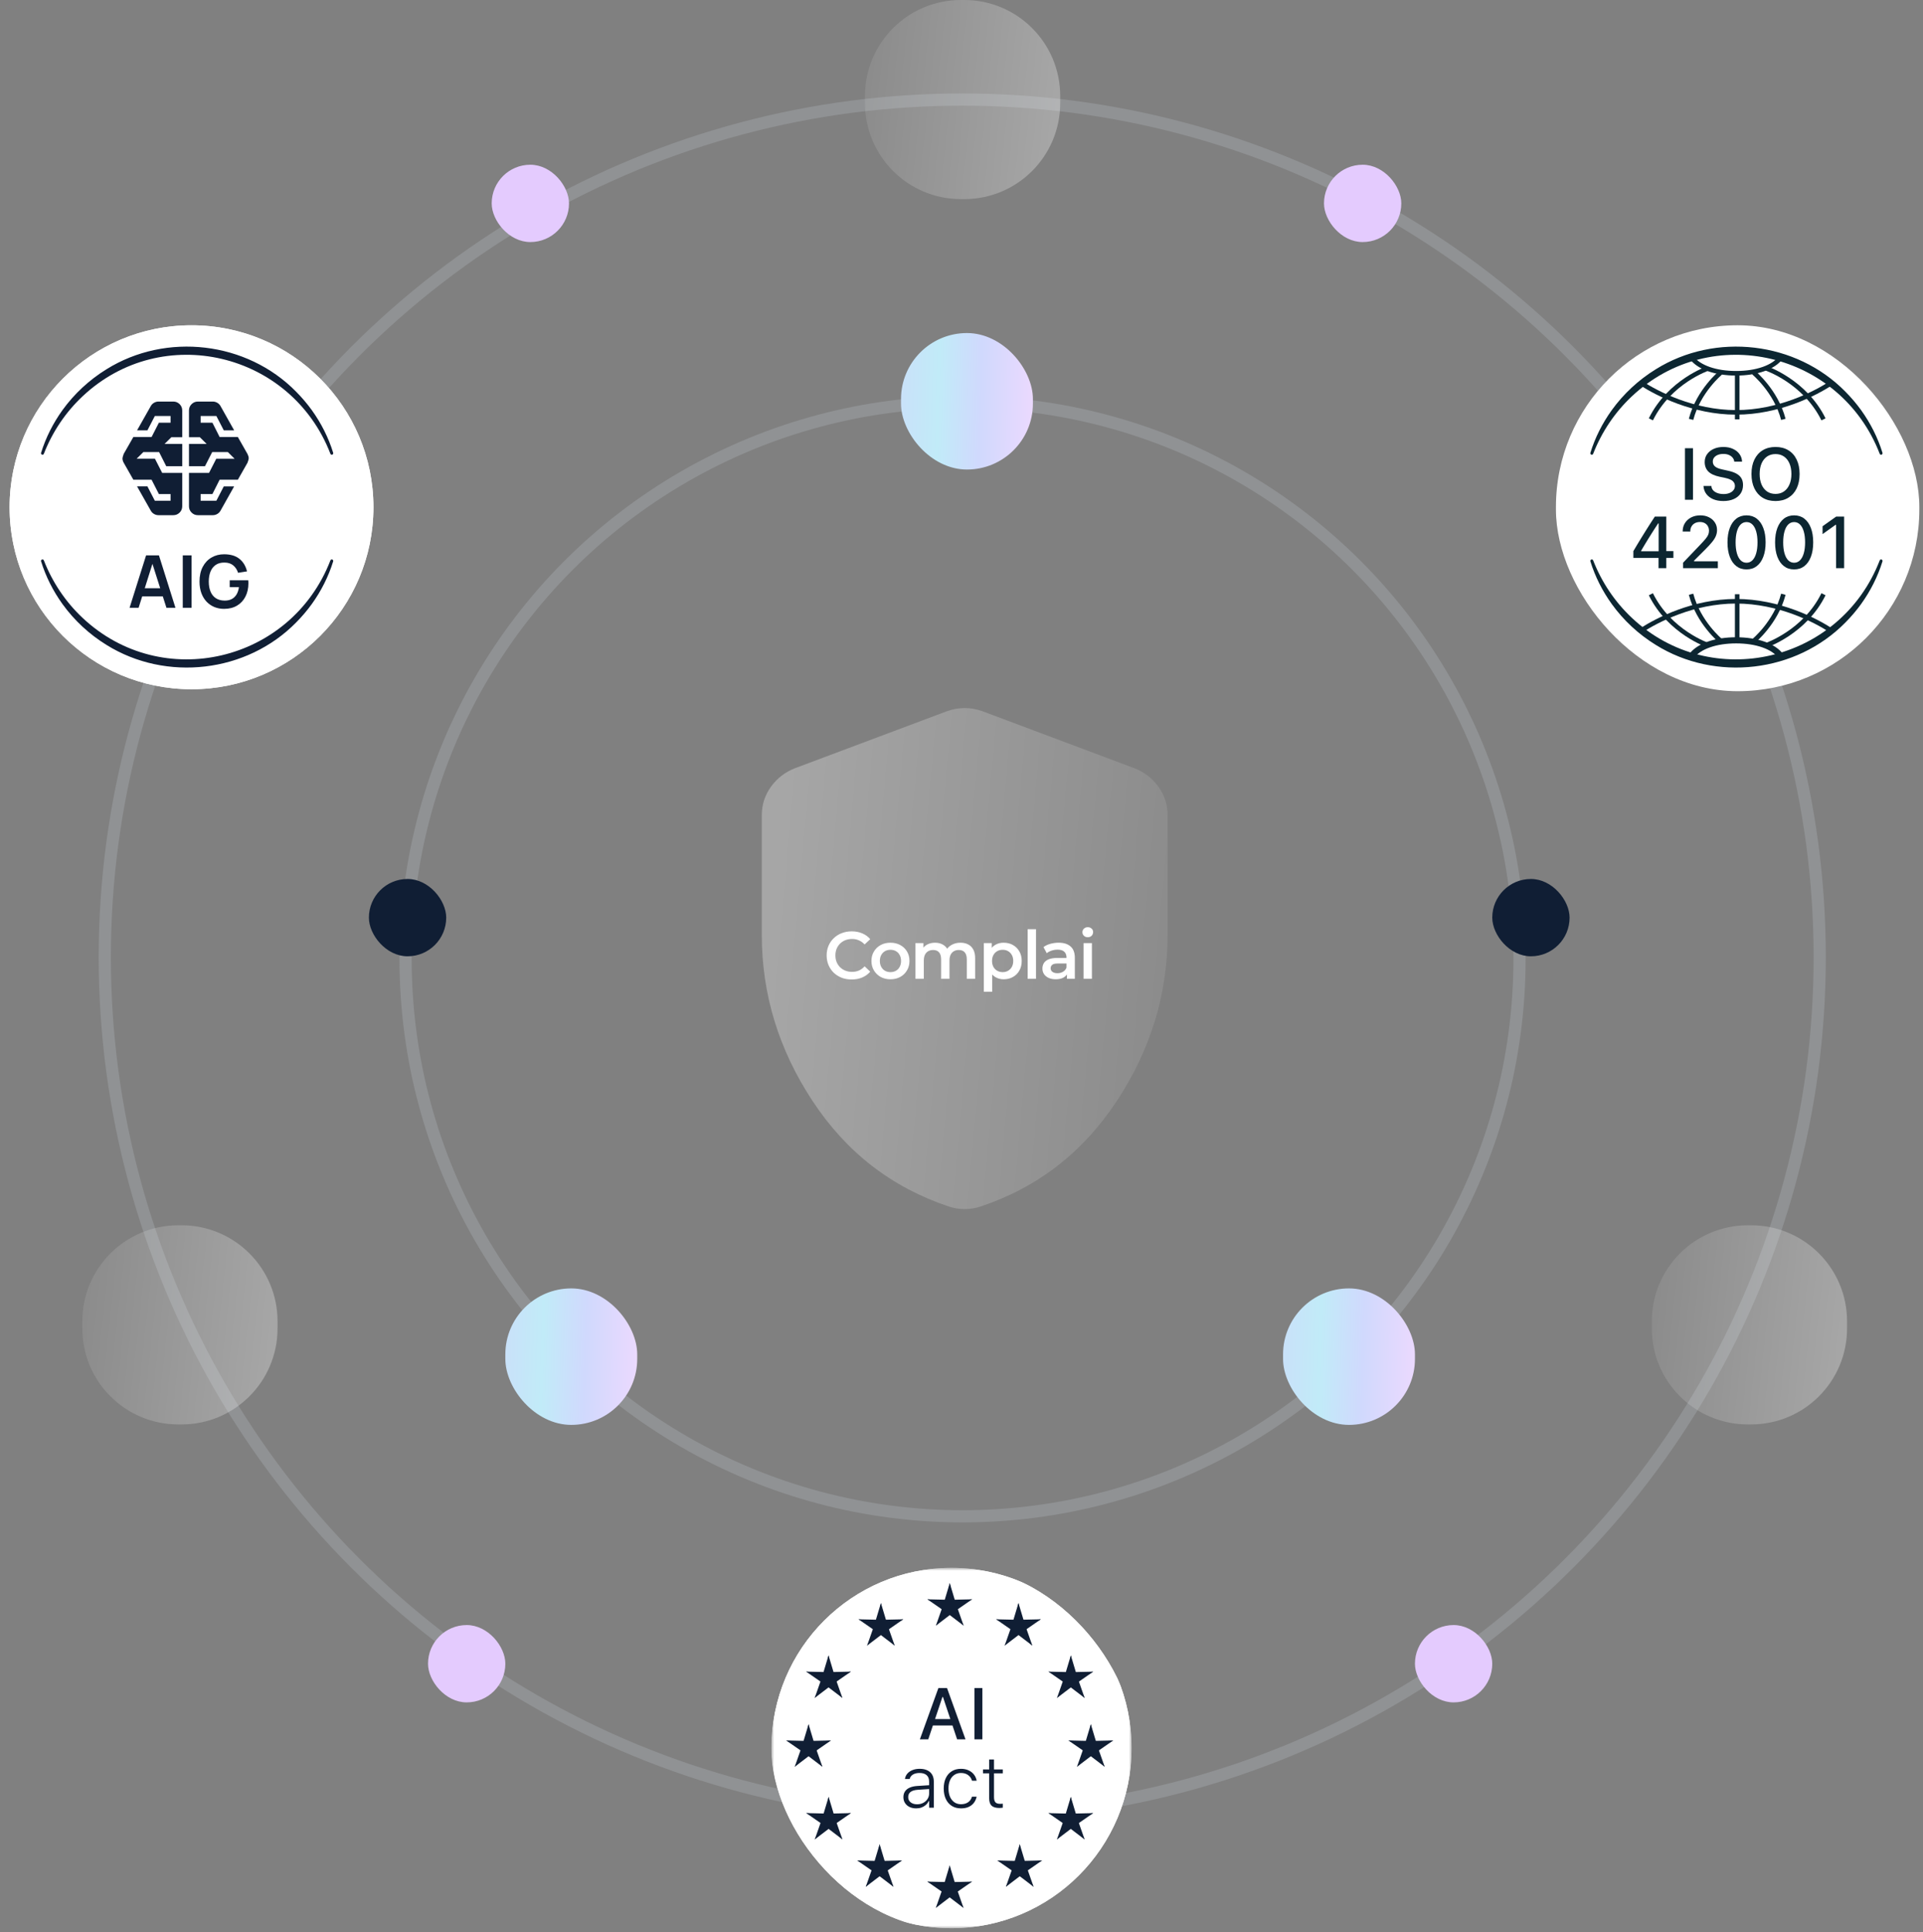
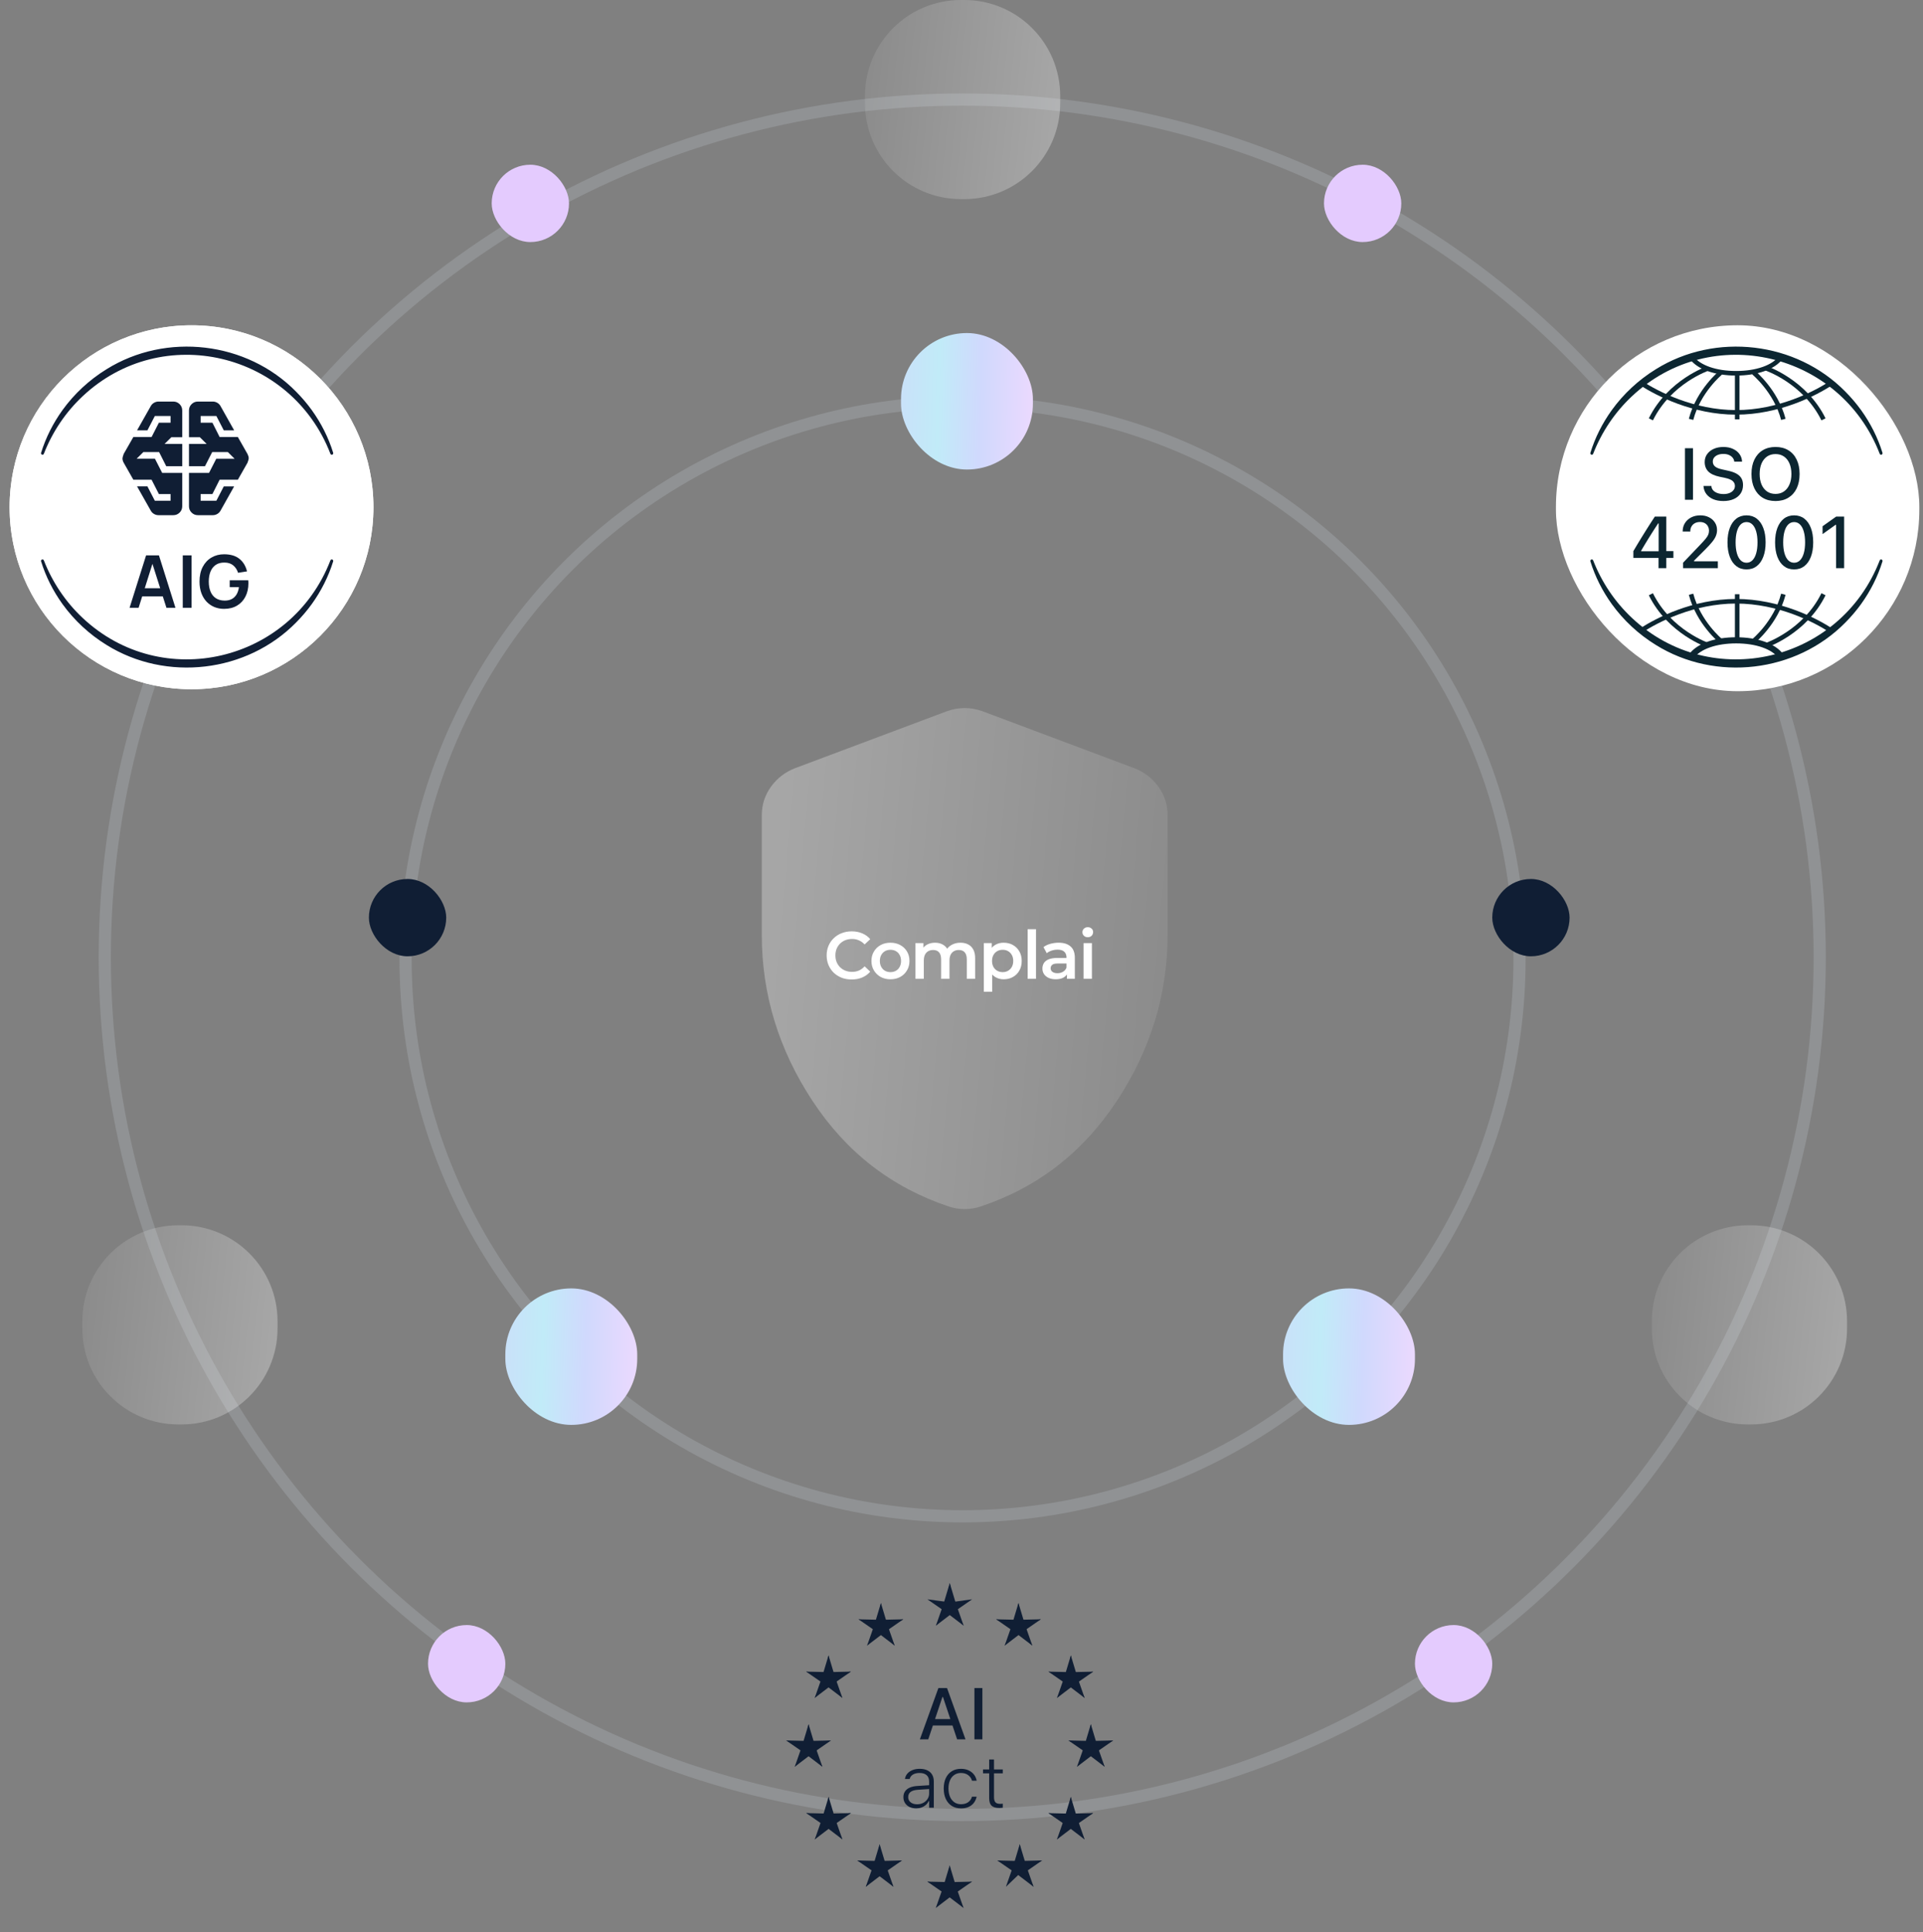
<svg xmlns="http://www.w3.org/2000/svg" id="Layer_1" data-name="Layer 1" viewBox="0 0 450 452">
  <rect x="0" y="0" width="450" height="452" fill="#808080" stroke="none" />
  <defs>
    <linearGradient id="linear-gradient" x1="63.721" y1="138.679" x2="19.208" y2="143.571" gradientTransform="translate(0 451) scale(1 -1)" gradientUnits="userSpaceOnUse">
      <stop offset="0" stop-color="#fff" />
      <stop offset=".984" stop-color="#fff" stop-opacity=".32" />
    </linearGradient>
    <linearGradient id="linear-gradient-2" x1="431" y1="138.679" x2="386.487" y2="143.571" gradientTransform="translate(0 451) scale(1 -1)" gradientUnits="userSpaceOnUse">
      <stop offset="0" stop-color="#fff" />
      <stop offset=".984" stop-color="#fff" stop-opacity=".32" />
    </linearGradient>
    <linearGradient id="linear-gradient-3" x1="246.871" y1="425.333" x2="202.358" y2="430.226" gradientTransform="translate(0 451) scale(1 -1)" gradientUnits="userSpaceOnUse">
      <stop offset="0" stop-color="#fff" />
      <stop offset=".984" stop-color="#fff" stop-opacity=".32" />
    </linearGradient>
    <clipPath id="clippath-1">
      <rect x="180.465" y="366.337" width="85.143" height="85.143" rx="42.571" ry="42.571" fill="none" />
    </clipPath>
    <mask id="mask" x="-12.311" y="173.98" width="277.117" height="277.114" maskUnits="userSpaceOnUse">
      <g id="mask0_1734_12074" data-name="mask0 1734 12074">
-         <path d="M264.806,366.794h-84.3v84.3h84.3v-84.3Z" fill="#fff" />
-       </g>
+         </g>
    </mask>
    <linearGradient id="linear-gradient-4" x1="391.057" y1="-255.863" x2="422.03" y2="-256.754" gradientTransform="translate(722.222 573.688) rotate(-180) scale(1 -1)" gradientUnits="userSpaceOnUse">
      <stop offset="0" stop-color="#ebd9fe" />
      <stop offset=".397" stop-color="#d0d9fd" />
      <stop offset=".717" stop-color="#c1ebf8" />
      <stop offset="1" stop-color="#c9e1f9" />
    </linearGradient>
    <linearGradient id="linear-gradient-5" x1="180.646" y1="230.843" x2="273.516" y2="222.411" gradientTransform="translate(0 451) scale(1 -1)" gradientUnits="userSpaceOnUse">
      <stop offset="0" stop-color="#fff" />
      <stop offset=".984" stop-color="#fff" stop-opacity=".32" />
    </linearGradient>
    <linearGradient id="linear-gradient-6" x1="301.657" y1="-32.363" x2="332.63" y2="-33.254" gradientTransform="translate(543.422 126.688) rotate(-180) scale(1 -1)" gradientUnits="userSpaceOnUse">
      <stop offset="0" stop-color="#ebd9fe" />
      <stop offset=".397" stop-color="#d0d9fd" />
      <stop offset=".717" stop-color="#c1ebf8" />
      <stop offset="1" stop-color="#c9e1f9" />
    </linearGradient>
    <linearGradient id="linear-gradient-7" x1="209.063" y1="-255.863" x2="240.036" y2="-256.754" gradientTransform="translate(358.234 573.688) rotate(-180) scale(1 -1)" gradientUnits="userSpaceOnUse">
      <stop offset="0" stop-color="#ebd9fe" />
      <stop offset=".397" stop-color="#d0d9fd" />
      <stop offset=".717" stop-color="#c1ebf8" />
      <stop offset="1" stop-color="#c9e1f9" />
    </linearGradient>
  </defs>
  <circle cx="225.175" cy="223.949" r="200.657" fill="none" opacity=".3" stroke="#b6bac1" stroke-width="2.854" />
  <rect x="364.103" y="76.096" width="85.04" height="85.607" rx="42.52" ry="42.52" fill="#fff" />
  <path d="M394.294,116.92v-12.064h1.881v12.064h-1.881ZM403.281,117.213c-.909,0-1.7-.143-2.375-.427-.674-.29-1.206-.691-1.596-1.204-.39-.512-.613-1.106-.669-1.78l-.009-.109h1.848l.008.092c.034.362.176.677.427.945.251.267.585.476,1.003.627.424.15.903.225,1.438.225.513,0,.967-.081,1.363-.242.395-.162.705-.385.928-.669.228-.284.342-.61.342-.978v-.008c0-.463-.175-.848-.526-1.154-.351-.307-.928-.546-1.731-.719l-1.312-.276c-1.227-.262-2.118-.677-2.676-1.246-.551-.574-.827-1.307-.827-2.198v-.009c0-.696.186-1.307.56-1.831.373-.529.889-.941,1.546-1.237.658-.301,1.413-.451,2.266-.451s1.597.147,2.232.443c.641.29,1.146.685,1.513,1.187.374.502.58,1.067.619,1.697l.008.109h-1.822l-.017-.109c-.05-.329-.187-.619-.409-.869-.218-.257-.51-.46-.878-.611-.363-.15-.786-.223-1.271-.217-.468,0-.886.072-1.254.217-.368.145-.66.351-.878.619-.212.262-.318.582-.318.961v.009c0,.446.17.819.51,1.12.34.295.901.527,1.681.694l1.312.292c.848.179,1.53.416,2.049.711.523.295.908.66,1.153,1.095.246.429.368.945.368,1.547v.008c0,.764-.189,1.427-.568,1.99-.374.557-.906.989-1.597,1.296-.691.306-1.505.46-2.441.46ZM415.486,117.213c-1.164,0-2.168-.257-3.009-.77-.842-.518-1.488-1.251-1.94-2.198-.451-.948-.677-2.065-.677-3.353v-.016c0-1.299.229-2.419.686-3.361s1.106-1.669,1.948-2.182c.847-.513,1.844-.769,2.992-.769,1.16,0,2.16.256,3.002.769.847.513,1.496,1.243,1.948,2.19.457.942.685,2.06.685,3.353v.016c0,1.288-.226,2.405-.677,3.353-.451.942-1.101,1.672-1.948,2.19-.841.518-1.845.778-3.01.778ZM415.486,115.549c.764,0,1.422-.192,1.973-.577.558-.385.987-.925,1.288-1.622.306-.702.46-1.521.46-2.458v-.016c0-.948-.154-1.77-.46-2.467-.301-.696-.73-1.234-1.288-1.613-.551-.379-1.209-.569-1.973-.569-.758,0-1.415.19-1.973.569-.551.379-.98.917-1.287,1.613-.301.697-.451,1.519-.451,2.467v.016c0,.937.147,1.756.443,2.458.301.697.727,1.237,1.279,1.622.557.385,1.22.577,1.989.577ZM388.115,132.92v-2.391h-5.893v-1.597c.323-.546.649-1.095.978-1.647.329-.552.663-1.101,1.003-1.647.34-.551.68-1.098,1.02-1.638.34-.541.677-1.073,1.011-1.597.34-.53.678-1.045,1.012-1.547h2.684v8.076h1.663v1.597h-1.663v2.391h-1.815ZM384.036,128.966h4.105v-6.521h-.117c-.257.39-.522.794-.795,1.212-.267.412-.538.836-.811,1.271-.273.434-.546.872-.819,1.312-.273.441-.541.881-.802,1.321-.262.435-.516.864-.761,1.288v.117ZM393.859,132.92v-1.279l4.013-4.205c.529-.552.942-1.006,1.237-1.363.301-.362.51-.686.627-.97.123-.284.184-.591.184-.919v-.017c0-.396-.086-.747-.259-1.053-.167-.313-.41-.555-.728-.728-.317-.178-.696-.267-1.137-.267-.445,0-.838.092-1.178.276-.34.183-.605.443-.795.777-.189.329-.284.711-.284,1.145l-.008.034-1.764-.009-.008-.016c0-.736.175-1.385.526-1.948.357-.569.845-1.012,1.463-1.329.624-.324,1.341-.485,2.149-.485.752,0,1.421.147,2.006.443.591.29,1.054.694,1.388,1.212.34.513.51,1.101.51,1.764v.025c0,.457-.084.9-.251,1.329-.161.429-.448.9-.861,1.413-.407.513-.975,1.132-1.705,1.856l-3.043,3.035.484-.845v.845l-.484-.326h6.052v1.605h-8.134ZM408.706,133.213c-.93,0-1.727-.257-2.391-.77-.663-.512-1.173-1.24-1.529-2.182-.357-.947-.536-2.07-.536-3.369v-.016c0-1.299.179-2.419.536-3.361.356-.942.866-1.669,1.529-2.182.664-.513,1.461-.769,2.391-.769.931,0,1.728.256,2.391.769.664.513,1.174,1.24,1.53,2.182.363.942.544,2.062.544,3.361v.016c0,1.299-.181,2.422-.544,3.369-.356.942-.866,1.67-1.53,2.182-.663.513-1.46.77-2.391.77ZM408.706,131.649c.541,0,1.001-.192,1.38-.577.384-.384.677-.93.878-1.638.206-.714.309-1.561.309-2.542v-.016c0-.981-.103-1.826-.309-2.534-.201-.707-.494-1.251-.878-1.63-.379-.384-.839-.577-1.38-.577-.54,0-1.003.193-1.387.577-.379.379-.669.923-.87,1.63-.2.708-.301,1.553-.301,2.534v.016c0,.981.101,1.828.301,2.542.201.708.491,1.254.87,1.638.384.385.847.577,1.387.577ZM419.842,133.213c-.931,0-1.728-.257-2.391-.77-.663-.512-1.173-1.24-1.53-2.182-.357-.947-.535-2.07-.535-3.369v-.016c0-1.299.178-2.419.535-3.361.357-.942.867-1.669,1.53-2.182.663-.513,1.46-.769,2.391-.769s1.728.256,2.391.769,1.173,1.24,1.53,2.182c.362.942.543,2.062.543,3.361v.016c0,1.299-.181,2.422-.543,3.369-.357.942-.867,1.67-1.53,2.182-.663.513-1.46.77-2.391.77ZM419.842,131.649c.541,0,1-.192,1.379-.577.385-.384.678-.93.878-1.638.207-.714.31-1.561.31-2.542v-.016c0-.981-.103-1.826-.31-2.534-.2-.707-.493-1.251-.878-1.63-.379-.384-.838-.577-1.379-.577s-1.003.193-1.388.577c-.379.379-.669.923-.869,1.63-.201.708-.301,1.553-.301,2.534v.016c0,.981.1,1.828.301,2.542.2.708.49,1.254.869,1.638.385.385.847.577,1.388.577ZM429.665,132.92v-10.133h-.134l-3.034,2.166v-1.839l3.177-2.258h1.872v12.064h-1.881Z" fill="#0c2631" />
  <path d="M416.767,83.578c-1.696,2.38-5.752,3.748-10.485,3.748s-8.723-1.341-10.442-3.687" fill="none" stroke="#0c2631" stroke-linecap="round" stroke-miterlimit="10" stroke-width="1.07" />
  <path d="M428.466,89.64c-3.59,2.38-12.185,6.832-22.211,6.832s-18.477-4.425-22.12-6.771" fill="none" stroke="#0c2631" stroke-linecap="round" stroke-miterlimit="10" stroke-width="1.07" />
  <path d="M399.735,86.172s-9.03,3.044-13.415,11.933" fill="none" stroke="#0c2631" stroke-miterlimit="10" stroke-width="1.07" />
  <path d="M402.665,87.183s-5.203,4.267-6.942,10.925" fill="none" stroke="#0c2631" stroke-miterlimit="10" stroke-width="1.07" />
  <path d="M413.299,86.172s9.03,3.044,13.415,11.933" fill="none" stroke="#0c2631" stroke-miterlimit="10" stroke-width="1.07" />
  <path d="M410.377,87.183s5.202,4.267,6.942,10.925" fill="none" stroke="#0c2631" stroke-miterlimit="10" stroke-width="1.07" />
  <path d="M406.521,87.631v10.475" fill="none" stroke="#0c2631" stroke-miterlimit="10" stroke-width="1.07" />
  <path d="M416.767,153.548c-1.696-2.38-5.752-3.747-10.485-3.747s-8.723,1.341-10.442,3.687" fill="none" stroke="#0c2631" stroke-linecap="round" stroke-miterlimit="10" stroke-width="1.435" />
  <path d="M428.466,147.49c-3.59-2.38-12.185-6.831-22.211-6.831s-18.477,4.424-22.12,6.771" fill="none" stroke="#0c2631" stroke-linecap="round" stroke-miterlimit="10" stroke-width="1.07" />
  <path d="M399.735,150.954s-9.03-3.044-13.415-11.933" fill="none" stroke="#0c2631" stroke-miterlimit="10" stroke-width="1.07" />
  <path d="M402.665,149.945s-5.203-4.267-6.942-10.924" fill="none" stroke="#0c2631" stroke-miterlimit="10" stroke-width="1.07" />
  <path d="M413.299,150.954s9.03-3.044,13.415-11.933" fill="none" stroke="#0c2631" stroke-miterlimit="10" stroke-width="1.07" />
  <path d="M410.377,149.945s5.202-4.267,6.942-10.924" fill="none" stroke="#0c2631" stroke-miterlimit="10" stroke-width="1.07" />
  <path d="M406.521,149.496v-10.475" fill="none" stroke="#0c2631" stroke-miterlimit="10" stroke-width="1.07" />
  <path d="M439.871,106.166c-9.171-23.767-39.379-30.981-58.004-13.443-3.977,3.73-7.062,8.344-9.053,13.443-.069.177-.269.264-.445.195-.169-.066-.256-.252-.203-.422,1.097-3.564,2.815-6.947,5.008-9.996,2.755-3.816,6.28-7.079,10.288-9.551,13.989-8.711,32.848-6.511,44.399,5.257,1.326,1.337,2.549,2.773,3.651,4.294,2.193,3.047,3.909,6.432,5.008,9.995.104.416-.456.64-.649.226v.002Z" fill="#0c2631" />
  <path d="M439.871,131.095c-9.171,23.767-39.379,30.981-58.004,13.443-3.977-3.73-7.062-8.344-9.053-13.443-.069-.177-.269-.264-.445-.195-.169.066-.256.251-.203.422,1.097,3.564,2.815,6.947,5.008,9.996,2.755,3.815,6.28,7.079,10.288,9.55,13.989,8.711,32.848,6.511,44.399-5.257,1.326-1.336,2.549-2.772,3.651-4.293,2.193-3.048,3.909-6.432,5.008-9.995.104-.416-.456-.64-.649-.227v-.001Z" fill="#0c2631" />
  <g>
    <path d="M44.817,76.098c-23.512,0-42.571,19.06-42.571,42.572s19.06,42.571,42.571,42.571,42.572-19.06,42.572-42.571-19.06-42.572-42.572-42.572Z" fill="#fff" />
    <path d="M44.817,160.68c-23.202,0-42.011-18.809-42.011-42.01,0-23.202,18.809-42.011,42.011-42.011,23.201,0,42.01,18.809,42.01,42.011s-18.808,42.01-42.01,42.01Z" fill="none" stroke="#fff" stroke-width="1.122" />
  </g>
  <path d="M77.319,106.165c-9.171-23.767-39.38-30.98-58.004-13.443-3.978,3.73-7.062,8.344-9.053,13.443-.069.177-.269.264-.445.195-.169-.066-.256-.251-.203-.421,1.098-3.565,2.815-6.947,5.008-9.996,2.755-3.816,6.28-7.079,10.288-9.551,13.989-8.711,32.848-6.511,44.399,5.257,1.326,1.337,2.549,2.773,3.651,4.294,2.193,3.047,3.909,6.431,5.008,9.994.104.416-.456.64-.649.227v.001Z" fill="#101e34" />
  <path d="M77.319,131.095c-9.171,23.767-39.38,30.98-58.004,13.443-3.978-3.731-7.062-8.345-9.053-13.443-.069-.178-.269-.264-.445-.195-.169.066-.256.251-.203.422,1.098,3.564,2.815,6.946,5.008,9.995,2.755,3.816,6.28,7.079,10.288,9.551,13.989,8.711,32.848,6.511,44.399-5.257,1.326-1.337,2.549-2.773,3.651-4.294,2.193-3.047,3.909-6.431,5.008-9.994.104-.416-.456-.64-.649-.227v-.001Z" fill="#101e34" />
  <path d="M37.096,120.524c-.379,0-.735-.098-1.067-.293-.332-.196-.586-.461-.763-.795l-3.193-5.646h2.425l1.737,3.356h3.679v-1.567h-2.731l-1.715-3.356h-4.265l-2.252-3.962c-.097-.175-.17-.346-.216-.514-.047-.167-.07-.338-.07-.513,0-.164.096-.514.287-1.05l2.252-3.94h4.265l1.715-3.356h2.731v-1.567h-3.679l-1.737,3.356h-2.425l3.193-5.645c.176-.335.431-.6.763-.795.332-.195.688-.293,1.067-.293h3.453c.582,0,1.076.202,1.483.606.407.404.611.894.611,1.471v6.268h-2.549l-1.58,1.568h4.129v5.21h-3.744l-1.67-3.311h-3.679l-1.58,1.567h4.289l1.692,3.312h4.693v7.813c0,.577-.204,1.067-.611,1.471-.407.404-.901.606-1.483.606h-3.453ZM46.317,120.524c-.582,0-1.076-.202-1.483-.606-.407-.404-.611-.894-.611-1.471v-7.813h4.693l1.692-3.312h4.289l-1.58-1.567h-3.657l-1.692,3.311h-3.744v-5.21h4.129l-1.58-1.568h-2.549v-6.268c0-.577.204-1.067.611-1.471.407-.404.901-.606,1.483-.606h3.475c.379,0,.735.098,1.067.293.332.195.586.461.762.795l3.171,5.645h-2.425l-1.737-3.356h-3.679v1.567h2.754l1.692,3.356h4.265l2.252,3.962c.083.175.151.347.205.514.054.167.081.339.081.514,0,.178-.096.52-.287,1.027l-2.252,3.962h-4.265l-1.692,3.356h-2.754v1.567h3.679l1.737-3.356h2.425l-3.171,5.646c-.176.334-.43.599-.762.795-.332.195-.688.293-1.067.293h-3.475Z" fill="#101e34" />
  <path d="M30.322,142.185l3.865-12.261h3.006l3.865,12.261h-2.111l-3.508-11.001h.46l-3.465,11.001h-2.111ZM32.477,139.528v-1.916h6.437v1.916h-6.437ZM42.769,142.185v-12.261h2.052v12.261h-2.052ZM52.428,142.44c-.795,0-1.541-.139-2.239-.417-.693-.284-1.303-.698-1.831-1.243-.522-.545-.931-1.212-1.226-2.001-.295-.795-.443-1.703-.443-2.725,0-1.339.25-2.483.749-3.431.499-.954,1.183-1.683,2.052-2.188.868-.511,1.848-.766,2.937-.766,1.51,0,2.705.351,3.584,1.055.885.699,1.484,1.68,1.796,2.946l-2.095.332c-.233-.726-.613-1.305-1.141-1.737-.528-.437-1.2-.655-2.018-.655-.823-.012-1.507.167-2.052.536-.545.369-.957.889-1.235,1.558-.273.67-.409,1.453-.409,2.35s.136,1.678.409,2.342c.272.658.681,1.172,1.226,1.541.551.369,1.238.559,2.061.57.619.006,1.161-.105,1.626-.332.466-.233.846-.582,1.141-1.047.295-.471.494-1.059.596-1.763h-2.163v-1.609h4.342c.011.091.02.224.025.4.006.176.009.281.009.315,0,1.158-.23,2.189-.69,3.091-.454.897-1.107,1.601-1.958,2.112-.851.511-1.87.766-3.057.766Z" fill="#101e34" />
  <path d="M64.947,310.787c0,12.398-10.051,22.449-22.449,22.449h-.788c-12.398,0-22.449-10.051-22.449-22.449v-1.684c0-12.398,10.051-22.449,22.449-22.449h.788c12.398,0,22.449,10.051,22.449,22.449v1.684Z" fill="url(#linear-gradient)" fill-opacity=".3" />
  <path d="M432.227,310.787c0,12.398-10.051,22.449-22.449,22.449h-.788c-12.398,0-22.449-10.051-22.449-22.449v-1.684c0-12.398,10.051-22.449,22.449-22.449h.788c12.398,0,22.449,10.051,22.449,22.449v1.684Z" fill="url(#linear-gradient-2)" fill-opacity=".3" />
  <rect x="331.11" y="380.172" width="18.093" height="18.093" rx="9.046" ry="9.046" fill="#e4cbfe" />
  <rect x="309.825" y="38.536" width="18.093" height="18.093" rx="9.046" ry="9.046" fill="#e4cbfe" />
  <rect x="115.059" y="38.536" width="18.093" height="18.093" rx="9.046" ry="9.046" fill="#e4cbfe" />
  <rect x="100.161" y="380.172" width="18.093" height="18.093" rx="9.046" ry="9.046" fill="#e4cbfe" />
  <path d="M248.098,24.132c0,12.398-10.051,22.449-22.449,22.449h-.788c-12.398,0-22.449-10.051-22.449-22.449v-1.684C202.412,10.05,212.463-0,224.861-0h.788C238.047-0,248.098,10.05,248.098,22.448v1.684Z" fill="url(#linear-gradient-3)" fill-opacity=".3" />
  <g clip-path="url(#clippath-1)">
    <g>
      <g mask="url(#mask)">
        <g>
          <path d="M222.653,366.793c-23.279,0-42.15,18.871-42.15,42.15s18.871,42.15,42.15,42.15,42.15-18.871,42.15-42.15-18.871-42.15-42.15-42.15Z" fill="#fff" />
          <path d="M222.652,450.531c-22.968,0-41.588-18.62-41.588-41.588.001-22.969,18.62-41.588,41.588-41.588s41.589,18.619,41.589,41.588-18.62,41.588-41.589,41.588Z" fill="none" stroke="#fff" stroke-width="1.122" />
        </g>
      </g>
      <path d="M215.261,406.908l4.332-11.998h1.505v2.103h-.565l-3.31,9.895h-1.962ZM217.348,403.665l.524-1.496h5.463l.524,1.496h-6.511ZM223.975,406.908l-3.309-9.895v-2.103h.948l4.323,11.998h-1.962ZM228.024,406.908v-11.998h1.863v11.998h-1.863Z" fill="#101e34" />
      <path d="M214.397,423.058c-.576,0-1.089-.106-1.538-.316-.449-.217-.804-.521-1.064-.915-.261-.394-.391-.856-.391-1.389v-.016c0-.516.125-.959.374-1.331.25-.376.616-.67,1.098-.881.482-.216,1.067-.346,1.754-.391l3.343-.216v.89l-3.193.216c-.765.05-1.333.219-1.705.507-.366.283-.548.679-.548,1.189v.017c0,.515.194.926.582,1.23.388.3.884.449,1.488.449.543,0,1.025-.11,1.447-.332.427-.227.762-.532,1.006-.915.249-.382.374-.809.374-1.28v-2.777c0-.66-.194-1.162-.582-1.505-.383-.344-.937-.516-1.663-.516-.61,0-1.117.119-1.522.358-.404.238-.668.582-.79,1.031l-.008.016h-1.097l.008-.033c.078-.482.272-.898.582-1.247s.709-.618,1.197-.807c.488-.194,1.042-.291,1.663-.291.704,0,1.303.12,1.796.358.494.233.868.571,1.123,1.014.26.444.39.981.39,1.613v6.12h-1.097v-1.547h-.1c-.177.355-.41.66-.698.915-.289.249-.621.443-.998.582-.377.133-.787.2-1.231.2ZM224.882,423.058c-.826,0-1.541-.189-2.145-.566-.604-.382-1.073-.923-1.405-1.621-.327-.699-.491-1.519-.491-2.461v-.017c0-.937.164-1.746.491-2.428.327-.687.793-1.219,1.397-1.596.609-.377,1.325-.566,2.145-.566.682,0,1.28.122,1.796.366.515.239.931.566,1.247.981.322.416.53.884.624,1.406v.033h-1.089v-.017c-.134-.515-.425-.942-.874-1.28-.449-.344-1.017-.516-1.704-.516-.593,0-1.109.15-1.547.449-.438.294-.776.712-1.014,1.256-.238.537-.358,1.175-.358,1.912v.017c0,.742.12,1.391.358,1.945.244.549.585.976,1.023,1.281.438.299.95.449,1.538.449.665,0,1.217-.15,1.655-.449.443-.3.745-.721.906-1.264l.017-.042,1.08-.008-.008.075c-.116.521-.332.984-.648,1.388-.311.4-.718.713-1.223.94-.499.222-1.089.333-1.771.333ZM233.887,422.966c-.848,0-1.463-.177-1.846-.532-.377-.355-.565-.94-.565-1.754v-5.812h-1.439v-.915h1.439v-2.328h1.131v2.328h2.053v.915h-2.053v5.562c0,.554.108.954.324,1.197.216.244.576.366,1.081.366.122,0,.23-.002.324-.008.1-.006.208-.014.324-.025v.94c-.127.016-.255.03-.382.041-.122.017-.252.025-.391.025Z" fill="#101e34" />
      <path d="M222.251,370.348l-1.651,5.504,2.752.551-1.101-6.055Z" fill="#101e34" />
      <path d="M222.249,370.348l1.651,5.504-2.752.551,1.101-6.055Z" fill="#101e34" />
-       <path d="M227.487,374.151l-5.745.131.327,2.787,5.418-2.918Z" fill="#101e34" />
      <path d="M227.486,374.149l-4.724,3.272-1.374-2.448,6.098-.824Z" fill="#101e34" />
      <path d="M225.492,380.302l-1.899-5.423-2.55,1.172,4.449,4.251Z" fill="#101e34" />
      <path d="M225.49,380.303l-4.571-3.483,1.903-2.062,2.668,5.545Z" fill="#101e34" />
-       <path d="M217.017,374.151l5.745.131-.327,2.787-5.418-2.918Z" fill="#101e34" />
      <path d="M217.02,374.149l4.724,3.272,1.374-2.448-6.098-.824Z" fill="#101e34" />
      <path d="M219.014,380.303l1.899-5.423,2.55,1.172-4.449,4.251Z" fill="#101e34" />
      <path d="M219.016,380.304l4.571-3.483-1.903-2.062-2.668,5.545Z" fill="#101e34" />
      <path d="M222.233,436.392l-1.651,5.504,2.752.551-1.101-6.055Z" fill="#101e34" />
      <path d="M222.232,436.392l1.651,5.504-2.752.551,1.101-6.055Z" fill="#101e34" />
      <path d="M227.469,440.199l-5.745.131.327,2.787,5.418-2.918Z" fill="#101e34" />
      <path d="M227.468,440.197l-4.724,3.272-1.374-2.448,6.098-.824Z" fill="#101e34" />
      <path d="M225.471,446.347l-1.899-5.423-2.55,1.172,4.449,4.251Z" fill="#101e34" />
      <path d="M225.469,446.347l-4.571-3.482,1.903-2.063,2.668,5.545Z" fill="#101e34" />
      <path d="M216.996,440.195l5.744.131-.327,2.787-5.417-2.918Z" fill="#101e34" />
      <path d="M216.999,440.193l4.724,3.271,1.374-2.447-6.098-.824Z" fill="#101e34" />
      <path d="M218.994,446.343l1.899-5.423,2.55,1.172-4.449,4.251Z" fill="#101e34" />
      <path d="M218.996,446.343l4.571-3.482-1.903-2.063-2.668,5.545Z" fill="#101e34" />
      <path d="M189.212,403.37l-1.651,5.504,2.751.551-1.1-6.055Z" fill="#101e34" />
      <path d="M189.21,403.37l1.651,5.504-2.752.551,1.101-6.055Z" fill="#101e34" />
      <path d="M194.452,407.173l-5.745.131.327,2.787,5.418-2.918Z" fill="#101e34" />
      <path d="M194.449,407.176l-4.725,3.271-1.373-2.448,6.098-.823Z" fill="#101e34" />
      <path d="M192.447,413.325l-1.899-5.423-2.55,1.172,4.449,4.251Z" fill="#101e34" />
      <path d="M192.445,413.325l-4.571-3.482,1.903-2.063,2.668,5.545Z" fill="#101e34" />
      <path d="M183.978,407.173l5.745.131-.327,2.787-5.418-2.918Z" fill="#101e34" />
      <path d="M183.981,407.176l4.724,3.271,1.374-2.448-6.098-.823Z" fill="#101e34" />
      <path d="M185.978,413.325l1.9-5.423,2.55,1.172-4.45,4.251Z" fill="#101e34" />
      <path d="M185.979,413.325l4.571-3.482-1.903-2.063-2.668,5.545Z" fill="#101e34" />
      <path d="M202.908,384.98l4.571-3.482-1.903-2.063-2.668,5.545Z" fill="#101e34" />
      <path d="M202.91,384.98l1.899-5.423,2.55,1.172-4.449,4.251Z" fill="#101e34" />
      <path d="M200.907,378.827l4.724,3.271,1.374-2.447-6.098-.824Z" fill="#101e34" />
      <path d="M200.91,378.828l5.744.131-.327,2.787-5.417-2.918Z" fill="#101e34" />
      <path d="M206.141,375.026l-1.651,5.504,2.752.55-1.101-6.054Z" fill="#101e34" />
      <path d="M206.144,375.026l1.651,5.504-2.752.55,1.101-6.054Z" fill="#101e34" />
      <path d="M209.371,384.98l-4.571-3.482,1.903-2.063,2.668,5.545Z" fill="#101e34" />
      <path d="M209.363,384.98l-1.899-5.424-2.55,1.173,4.449,4.251Z" fill="#101e34" />
      <path d="M211.375,378.826l-4.725,3.271-1.374-2.447,6.099-.824Z" fill="#101e34" />
      <path d="M211.372,378.828l-5.745.131.327,2.787,5.418-2.918Z" fill="#101e34" />
      <path d="M197.123,397.219l-1.899-5.423-2.55,1.172,4.449,4.251Z" fill="#101e34" />
      <path d="M197.121,397.22l-4.571-3.482,1.903-2.063,2.668,5.545Z" fill="#101e34" />
      <path d="M190.651,397.219l4.57-3.482-1.902-2.063-2.668,5.545Z" fill="#101e34" />
      <path d="M190.652,397.219l1.899-5.423,2.55,1.172-4.449,4.251Z" fill="#101e34" />
      <path d="M188.647,391.065l4.724,3.272,1.374-2.448-6.098-.824Z" fill="#101e34" />
      <path d="M188.65,391.067l5.745.131-.327,2.787-5.418-2.918Z" fill="#101e34" />
      <path d="M199.125,391.065l-4.725,3.272-1.374-2.448,6.099-.824Z" fill="#101e34" />
      <path d="M199.122,391.067l-5.745.131.327,2.787,5.418-2.918Z" fill="#101e34" />
      <path d="M193.884,387.264l1.651,5.504-2.752.551,1.101-6.055Z" fill="#101e34" />
      <path d="M193.886,387.264l-1.652,5.504,2.752.551-1.1-6.055Z" fill="#101e34" />
      <path d="M199.133,424.168l-5.744.131.327,2.787,5.417-2.918Z" fill="#101e34" />
      <path d="M199.132,424.166l-4.724,3.272-1.374-2.448,6.098-.824Z" fill="#101e34" />
      <path d="M197.135,430.32l-1.899-5.423-2.55,1.172,4.449,4.251Z" fill="#101e34" />
      <path d="M197.133,430.32l-4.571-3.482,1.903-2.063,2.668,5.545Z" fill="#101e34" />
      <path d="M190.664,430.32l4.571-3.482-1.903-2.063-2.668,5.545Z" fill="#101e34" />
      <path d="M190.666,430.32l1.899-5.423,2.55,1.172-4.449,4.251Z" fill="#101e34" />
      <path d="M193.904,420.361l1.651,5.504-2.752.551,1.101-6.055Z" fill="#101e34" />
      <path d="M193.905,420.361l-1.651,5.504,2.752.551-1.101-6.055Z" fill="#101e34" />
      <path d="M188.664,424.164l5.744.131-.327,2.787-5.417-2.918Z" fill="#101e34" />
      <path d="M188.665,424.162l4.724,3.271,1.374-2.447-6.098-.824Z" fill="#101e34" />
      <path d="M211.081,435.248l-5.745.131.327,2.787,5.418-2.918Z" fill="#101e34" />
      <path d="M211.078,435.25l-4.725,3.271-1.373-2.447,6.098-.824Z" fill="#101e34" />
      <path d="M209.076,441.4l-1.899-5.424-2.55,1.173,4.449,4.251Z" fill="#101e34" />
      <path d="M209.074,441.4l-4.571-3.482,1.903-2.063,2.668,5.545Z" fill="#101e34" />
      <path d="M202.604,441.4l4.571-3.482-1.903-2.063-2.668,5.545Z" fill="#101e34" />
      <path d="M202.605,441.4l1.9-5.424,2.549,1.173-4.449,4.251Z" fill="#101e34" />
      <path d="M205.841,431.445l1.651,5.504-2.752.55,1.101-6.054Z" fill="#101e34" />
      <path d="M205.839,431.445l-1.651,5.504,2.751.55-1.1-6.054Z" fill="#101e34" />
      <path d="M200.605,435.248l5.745.13-.327,2.788-5.418-2.918Z" fill="#101e34" />
      <path d="M200.608,435.246l4.724,3.271,1.374-2.447-6.098-.824Z" fill="#101e34" />
      <path d="M255.263,403.37l1.651,5.504-2.752.551,1.101-6.055Z" fill="#101e34" />
      <path d="M255.264,403.37l-1.651,5.504,2.752.551-1.101-6.055Z" fill="#101e34" />
      <path d="M250.029,407.173l5.745.131-.327,2.787-5.418-2.918Z" fill="#101e34" />
      <path d="M250.032,407.171l4.724,3.271,1.374-2.447-6.098-.824Z" fill="#101e34" />
      <path d="M252.029,413.325l1.899-5.423,2.55,1.172-4.449,4.251Z" fill="#101e34" />
      <path d="M252.031,413.325l4.571-3.482-1.903-2.063-2.668,5.545Z" fill="#101e34" />
      <path d="M260.502,407.173l-5.744.131.327,2.787,5.417-2.918Z" fill="#101e34" />
      <path d="M260.501,407.176l-4.724,3.271-1.374-2.448,6.098-.823Z" fill="#101e34" />
      <path d="M258.498,413.325l-1.899-5.423-2.55,1.172,4.449,4.251Z" fill="#101e34" />
      <path d="M258.498,413.325l-4.571-3.482,1.903-2.063,2.668,5.545Z" fill="#101e34" />
      <path d="M241.574,384.976l-4.571-3.482,1.903-2.063,2.668,5.545Z" fill="#101e34" />
      <path d="M241.572,384.976l-1.899-5.423-2.55,1.172,4.449,4.251Z" fill="#101e34" />
      <path d="M243.568,378.823l-4.724,3.271-1.374-2.447,6.098-.824Z" fill="#101e34" />
      <path d="M243.565,378.825l-5.745.13.327,2.788,5.418-2.918Z" fill="#101e34" />
      <path d="M238.333,375.022l1.651,5.504-2.752.55,1.101-6.054Z" fill="#101e34" />
      <path d="M238.331,375.022l-1.651,5.504,2.752.55-1.101-6.054Z" fill="#101e34" />
      <path d="M235.104,384.98l4.571-3.482-1.903-2.063-2.668,5.545Z" fill="#101e34" />
      <path d="M235.105,384.98l1.9-5.424,2.549,1.173-4.449,4.251Z" fill="#101e34" />
      <path d="M233.108,378.826l4.724,3.271,1.374-2.447-6.098-.824Z" fill="#101e34" />
      <path d="M233.111,378.828l5.745.131-.327,2.787-5.418-2.918Z" fill="#101e34" />
      <path d="M247.351,397.223l1.9-5.423,2.55,1.172-4.45,4.251Z" fill="#101e34" />
      <path d="M247.354,397.224l4.571-3.482-1.903-2.063-2.668,5.545Z" fill="#101e34" />
      <path d="M253.818,397.228l-4.571-3.482,1.903-2.063,2.668,5.545Z" fill="#101e34" />
      <path d="M253.815,397.227l-1.9-5.423-2.55,1.172,4.45,4.251Z" fill="#101e34" />
      <path d="M255.826,391.078l-4.725,3.271-1.373-2.447,6.098-.824Z" fill="#101e34" />
      <path d="M255.827,391.075l-5.745.131.327,2.787,5.418-2.918Z" fill="#101e34" />
      <path d="M245.348,391.074l4.724,3.271,1.374-2.447-6.098-.824Z" fill="#101e34" />
      <path d="M245.347,391.072l5.745.13-.327,2.787-5.418-2.917Z" fill="#101e34" />
      <path d="M250.589,387.269l-1.651,5.504,2.751.55-1.1-6.054Z" fill="#101e34" />
      <path d="M250.587,387.269l1.651,5.504-2.752.55,1.101-6.054Z" fill="#101e34" />
      <path d="M245.349,424.177l5.745.13-.327,2.788-5.418-2.918Z" fill="#101e34" />
      <path d="M245.352,424.175l4.724,3.271,1.374-2.447-6.098-.824Z" fill="#101e34" />
      <path d="M247.338,430.324l1.899-5.423,2.55,1.172-4.449,4.251Z" fill="#101e34" />
      <path d="M247.34,430.325l4.571-3.483-1.903-2.062-2.668,5.545Z" fill="#101e34" />
      <path d="M253.81,430.325l-4.57-3.482,1.902-2.063,2.668,5.545Z" fill="#101e34" />
      <path d="M253.809,430.325l-1.9-5.424-2.549,1.173,4.449,4.251Z" fill="#101e34" />
      <path d="M250.579,420.37l-1.651,5.503,2.752.551-1.101-6.054Z" fill="#101e34" />
      <path d="M250.577,420.369l1.652,5.504-2.752.551,1.1-6.055Z" fill="#101e34" />
      <path d="M255.811,424.172l-5.745.131.327,2.787,5.418-2.918Z" fill="#101e34" />
      <path d="M255.81,424.17l-4.724,3.272-1.374-2.448,6.098-.824Z" fill="#101e34" />
      <path d="M233.394,435.252l5.745.131-.327,2.787-5.418-2.918Z" fill="#101e34" />
      <path d="M233.395,435.25l4.724,3.272,1.374-2.448-6.098-.824Z" fill="#101e34" />
      <path d="M235.396,441.4l1.9-5.423,2.55,1.172-4.45,4.251Z" fill="#101e34" />
-       <path d="M235.399,441.4l4.57-3.482-1.902-2.063-2.668,5.545Z" fill="#101e34" />
      <path d="M241.871,441.4l-4.571-3.482,1.903-2.063,2.668,5.545Z" fill="#101e34" />
      <path d="M241.867,441.4l-1.899-5.423-2.55,1.172,4.449,4.251Z" fill="#101e34" />
      <path d="M238.63,431.441l-1.651,5.504,2.751.55-1.1-6.054Z" fill="#101e34" />
      <path d="M238.632,431.441l1.651,5.504-2.752.55,1.101-6.054Z" fill="#101e34" />
      <path d="M243.864,435.244l-5.745.131.327,2.787,5.418-2.918Z" fill="#101e34" />
      <path d="M243.863,435.242l-4.724,3.271-1.374-2.447,6.098-.824Z" fill="#101e34" />
    </g>
  </g>
  <circle cx="225.246" cy="224.396" r="130.338" fill="none" opacity=".3" stroke="#b6bac1" stroke-width="2.854" />
  <rect x="300.247" y="301.415" width="30.864" height="31.929" rx="15.432" ry="15.432" fill="url(#linear-gradient-4)" />
  <path d="M225.746,282.853c-.692,0-1.335-.05-1.928-.149-.594-.099-1.187-.247-1.781-.445-13.353-4.451-23.985-12.684-31.898-24.7-7.913-12.015-11.869-24.949-11.869-38.8v-28.041c0-2.473.718-4.698,2.154-6.677,1.436-1.978,3.29-3.412,5.561-4.302l35.607-13.353c1.385-.495,2.77-.742,4.154-.742,1.385,0,2.77.247,4.155.742l35.607,13.353c2.275.89,4.131,2.324,5.567,4.302,1.436,1.979,2.152,4.204,2.148,6.677v28.041c0,13.847-3.956,26.781-11.869,38.8-7.913,12.02-18.545,20.253-31.898,24.7-.594.198-1.187.346-1.781.445-.593.099-1.236.149-1.929.149Z" fill="url(#linear-gradient-5)" fill-opacity=".3" />
  <path d="M199.292,229.144c-.834,0-1.611-.135-2.33-.406-.709-.282-1.33-.673-1.862-1.174-.521-.511-.928-1.11-1.22-1.799-.292-.688-.438-1.439-.438-2.252s.146-1.564.438-2.253c.292-.688.704-1.282,1.236-1.783.532-.511,1.152-.902,1.861-1.173.71-.282,1.486-.422,2.331-.422.897,0,1.716.156,2.456.469.74.302,1.366.756,1.877,1.361l-1.314,1.236c-.396-.428-.839-.746-1.329-.955-.491-.219-1.022-.328-1.596-.328s-1.1.094-1.58.281c-.469.188-.881.454-1.236.798-.344.344-.615.751-.813,1.22-.188.47-.282.986-.282,1.549s.094,1.079.282,1.549c.198.469.469.876.813,1.22.355.344.767.61,1.236.797.48.188,1.006.282,1.58.282s1.105-.104,1.596-.313c.49-.219.933-.547,1.329-.985l1.314,1.251c-.511.594-1.137,1.048-1.877,1.361-.74.313-1.564.469-2.472.469ZM208.366,229.097c-.855,0-1.616-.182-2.284-.547-.667-.376-1.194-.887-1.58-1.533-.386-.647-.578-1.382-.578-2.206,0-.834.192-1.569.578-2.205.386-.647.913-1.153,1.58-1.518.668-.365,1.429-.547,2.284-.547.866,0,1.632.182,2.299.547.678.365,1.205.866,1.58,1.502.386.636.579,1.377.579,2.221,0,.824-.193,1.559-.579,2.206-.375.646-.902,1.157-1.58,1.533-.667.365-1.433.547-2.299.547ZM208.366,227.424c.48,0,.907-.105,1.283-.313.375-.209.667-.511.876-.908.219-.396.328-.86.328-1.392,0-.542-.109-1.006-.328-1.392-.209-.396-.501-.699-.876-.907-.376-.209-.798-.313-1.267-.313-.48,0-.908.104-1.283.313-.365.208-.657.511-.876.907-.219.386-.329.85-.329,1.392,0,.532.11.996.329,1.392.219.397.511.699.876.908.375.208.798.313,1.267.313ZM224.768,220.541c.667,0,1.256.13,1.767.391.522.261.928.662,1.22,1.204.292.532.438,1.22.438,2.065v4.787h-1.955v-4.537c0-.74-.162-1.293-.485-1.658-.323-.365-.787-.547-1.392-.547-.428,0-.808.094-1.142.281-.323.188-.579.464-.766.829-.178.365-.266.83-.266,1.393v4.239h-1.956v-4.537c0-.74-.161-1.293-.485-1.658-.323-.365-.787-.547-1.392-.547-.427,0-.808.094-1.142.281-.323.188-.578.464-.766.829-.177.365-.266.83-.266,1.393v4.239h-1.955v-8.353h1.861v2.221l-.328-.657c.281-.542.688-.954,1.22-1.236.542-.281,1.157-.422,1.846-.422.782,0,1.459.193,2.033.579.584.385.97.969,1.158,1.752l-.767-.266c.271-.626.72-1.127,1.345-1.502.626-.375,1.351-.563,2.175-.563ZM234.853,229.097c-.678,0-1.298-.156-1.862-.469-.552-.313-.995-.782-1.329-1.408-.323-.636-.485-1.439-.485-2.409,0-.98.156-1.783.469-2.409.323-.625.761-1.089,1.314-1.392.553-.313,1.184-.469,1.893-.469.824,0,1.549.177,2.174.532.636.354,1.137.85,1.502,1.486.375.636.563,1.387.563,2.252,0,.866-.188,1.622-.563,2.268-.365.637-.866,1.132-1.502,1.486-.625.355-1.35.532-2.174.532ZM230.223,232.022v-11.387h1.861v1.971l-.062,2.221.156,2.221v4.974h-1.955ZM234.634,227.424c.469,0,.886-.105,1.251-.313.376-.209.673-.511.892-.908.219-.396.328-.86.328-1.392,0-.542-.109-1.006-.328-1.392-.219-.396-.516-.699-.892-.907-.365-.209-.782-.313-1.251-.313s-.892.104-1.267.313c-.376.208-.673.511-.892.907-.219.386-.328.85-.328,1.392,0,.532.109.996.328,1.392.219.397.516.699.892.908.375.208.798.313,1.267.313ZM240.477,228.988v-11.607h1.955v11.607h-1.955ZM249.676,228.988v-1.69l-.11-.359v-2.957c0-.573-.172-1.017-.516-1.329-.344-.324-.865-.485-1.564-.485-.469,0-.933.073-1.392.219-.449.146-.829.349-1.142.61l-.767-1.424c.449-.344.981-.599,1.596-.766.626-.178,1.272-.266,1.94-.266,1.209,0,2.143.292,2.8.876.667.573,1.001,1.465,1.001,2.675v4.896h-1.846ZM247.048,229.097c-.626,0-1.173-.104-1.642-.313-.47-.219-.835-.516-1.095-.891-.251-.386-.376-.819-.376-1.299,0-.469.11-.891.329-1.267.229-.375.599-.672,1.11-.891.511-.219,1.189-.329,2.034-.329h2.424v1.299h-2.283c-.668,0-1.116.109-1.346.328-.229.209-.344.469-.344.782,0,.355.141.636.423.845.281.209.672.313,1.173.313.479,0,.907-.11,1.282-.329.386-.219.663-.542.829-.97l.329,1.174c-.188.49-.527.87-1.017,1.142-.48.271-1.09.406-1.83.406ZM253.562,228.988v-8.353h1.955v8.353h-1.955ZM254.547,219.258c-.365,0-.667-.115-.907-.344-.229-.229-.344-.506-.344-.829,0-.334.115-.61.344-.829.24-.23.542-.344.907-.344s.663.109.892.328c.24.209.36.475.36.798,0,.344-.115.636-.344.876-.23.229-.532.344-.908.344Z" fill="#fff" />
  <rect x="210.847" y="77.915" width="30.864" height="31.929" rx="15.432" ry="15.432" fill="url(#linear-gradient-6)" />
  <rect x="118.253" y="301.415" width="30.864" height="31.929" rx="15.432" ry="15.432" fill="url(#linear-gradient-7)" />
  <rect x="86.325" y="205.629" width="18.093" height="18.093" rx="9.046" ry="9.046" fill="#101e34" />
  <rect x="349.204" y="205.629" width="18.093" height="18.093" rx="9.046" ry="9.046" fill="#101e34" />
</svg>